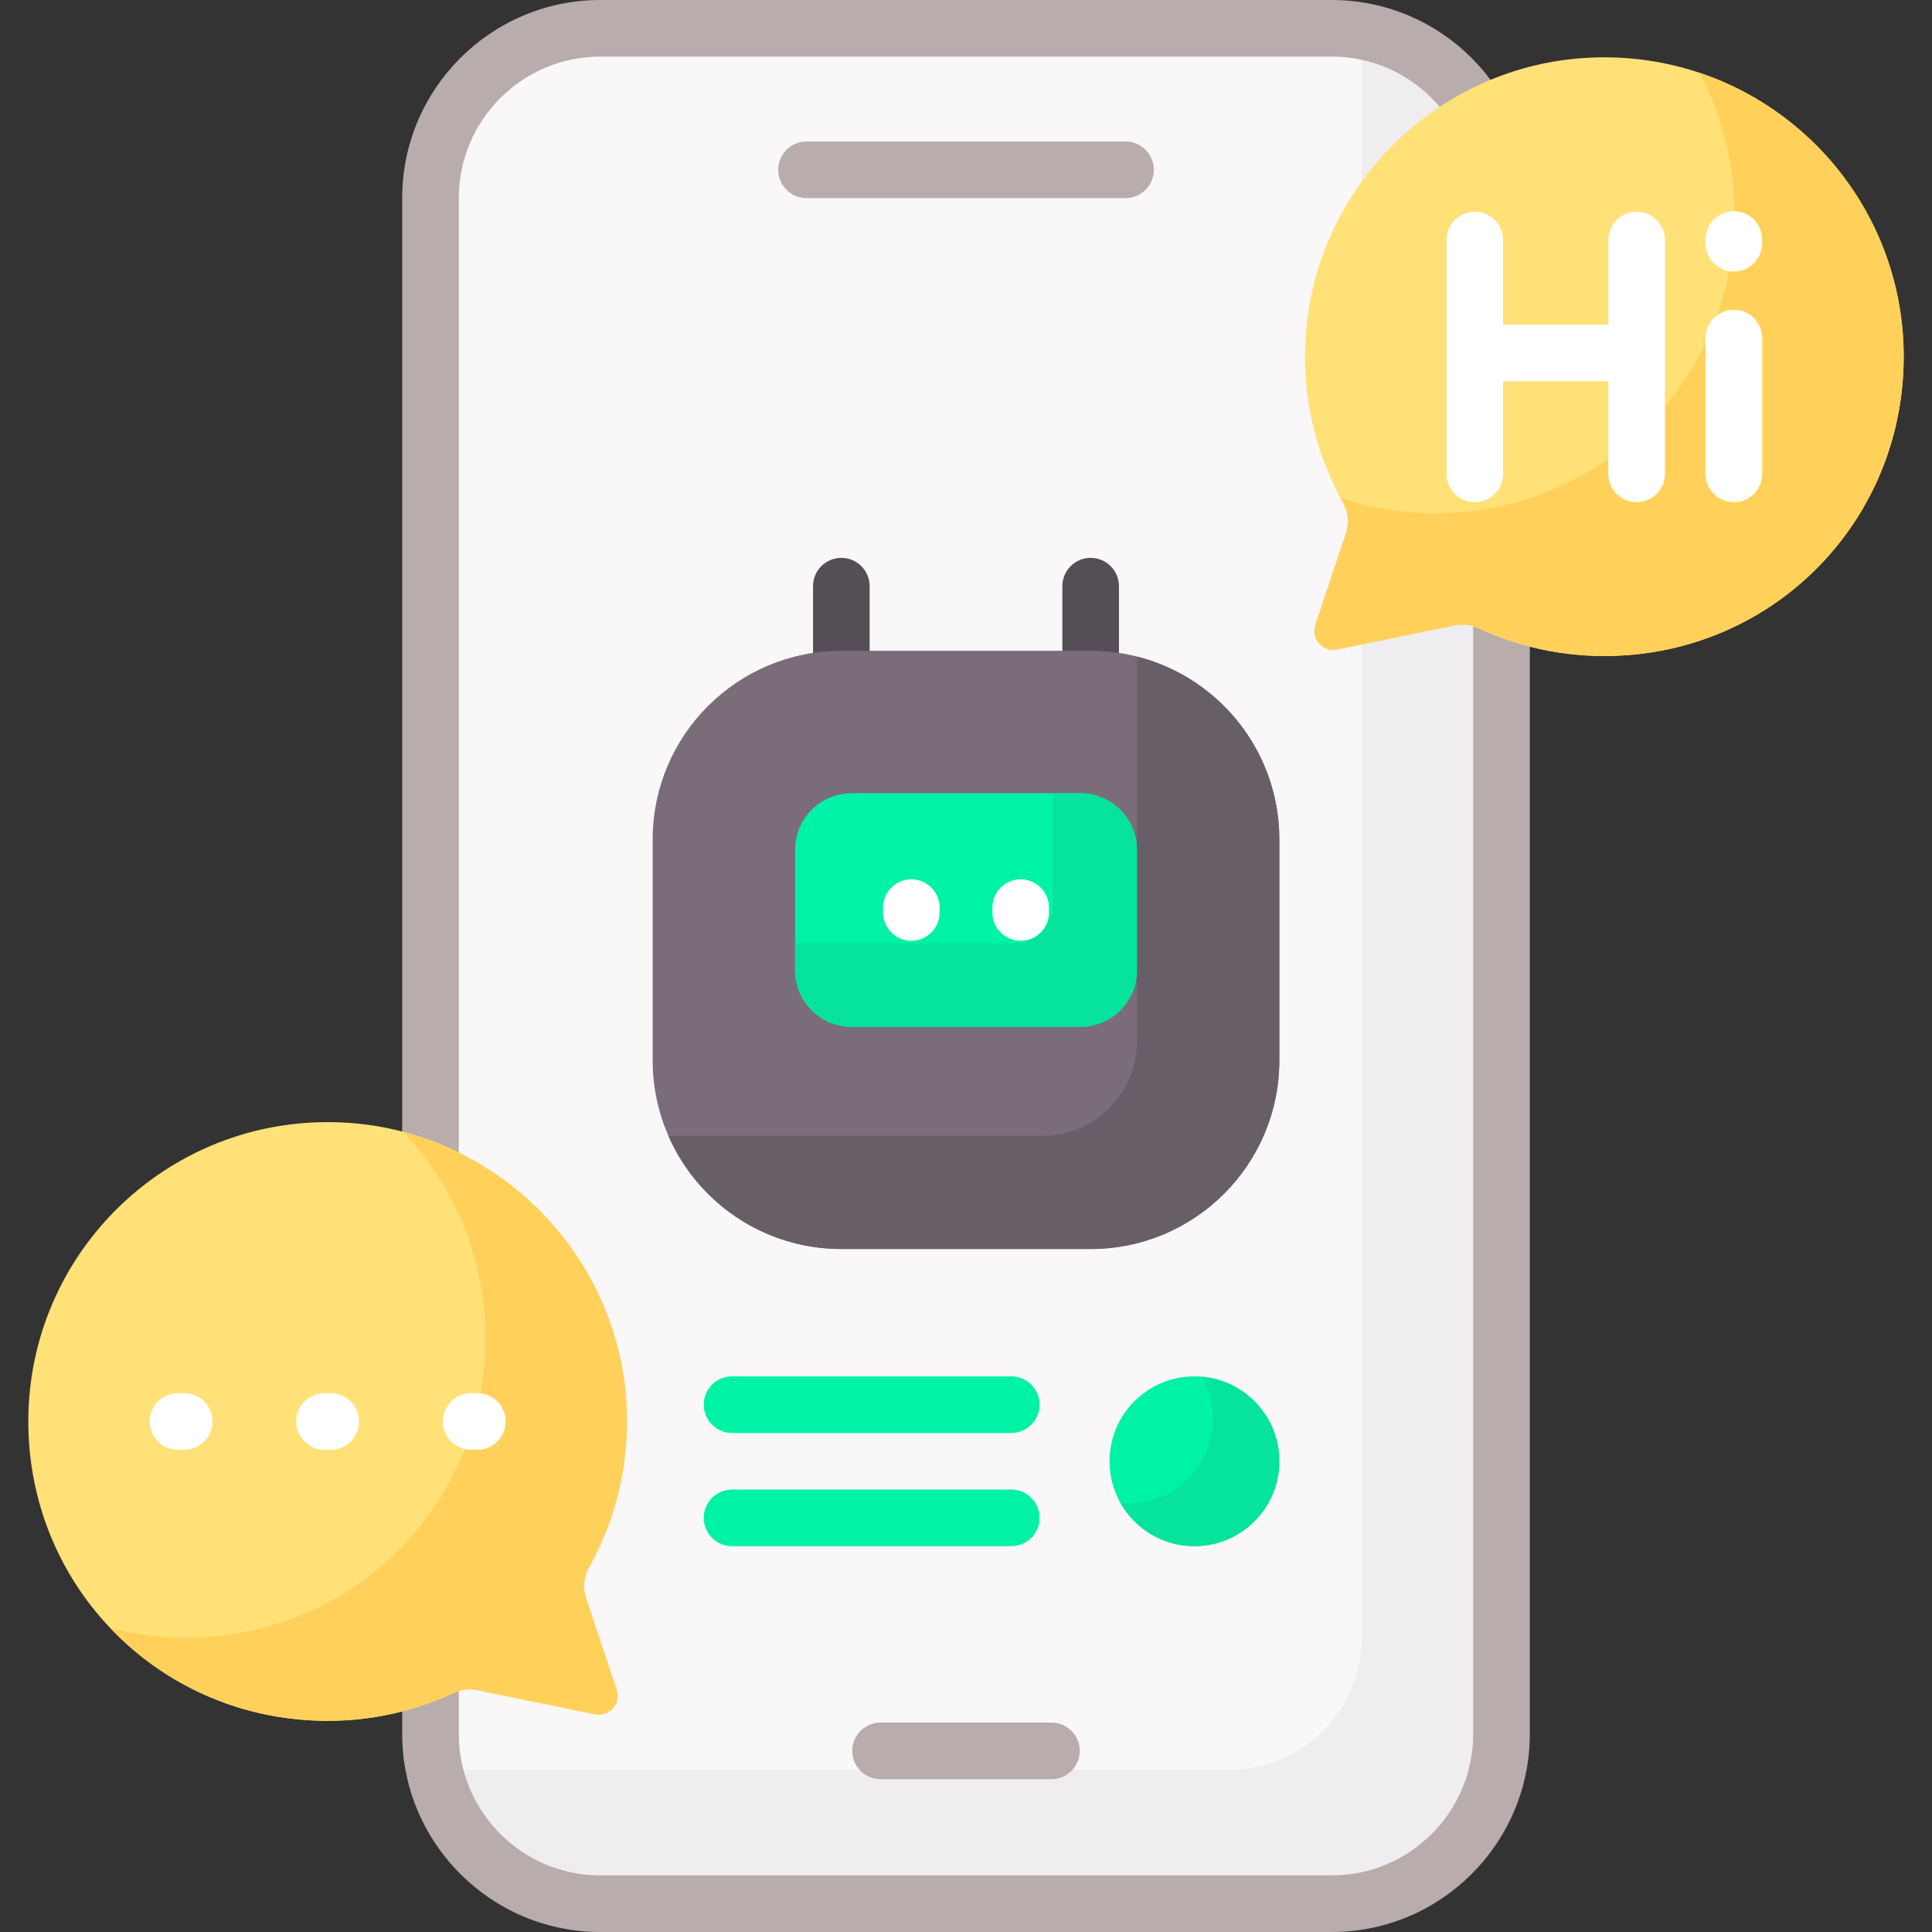
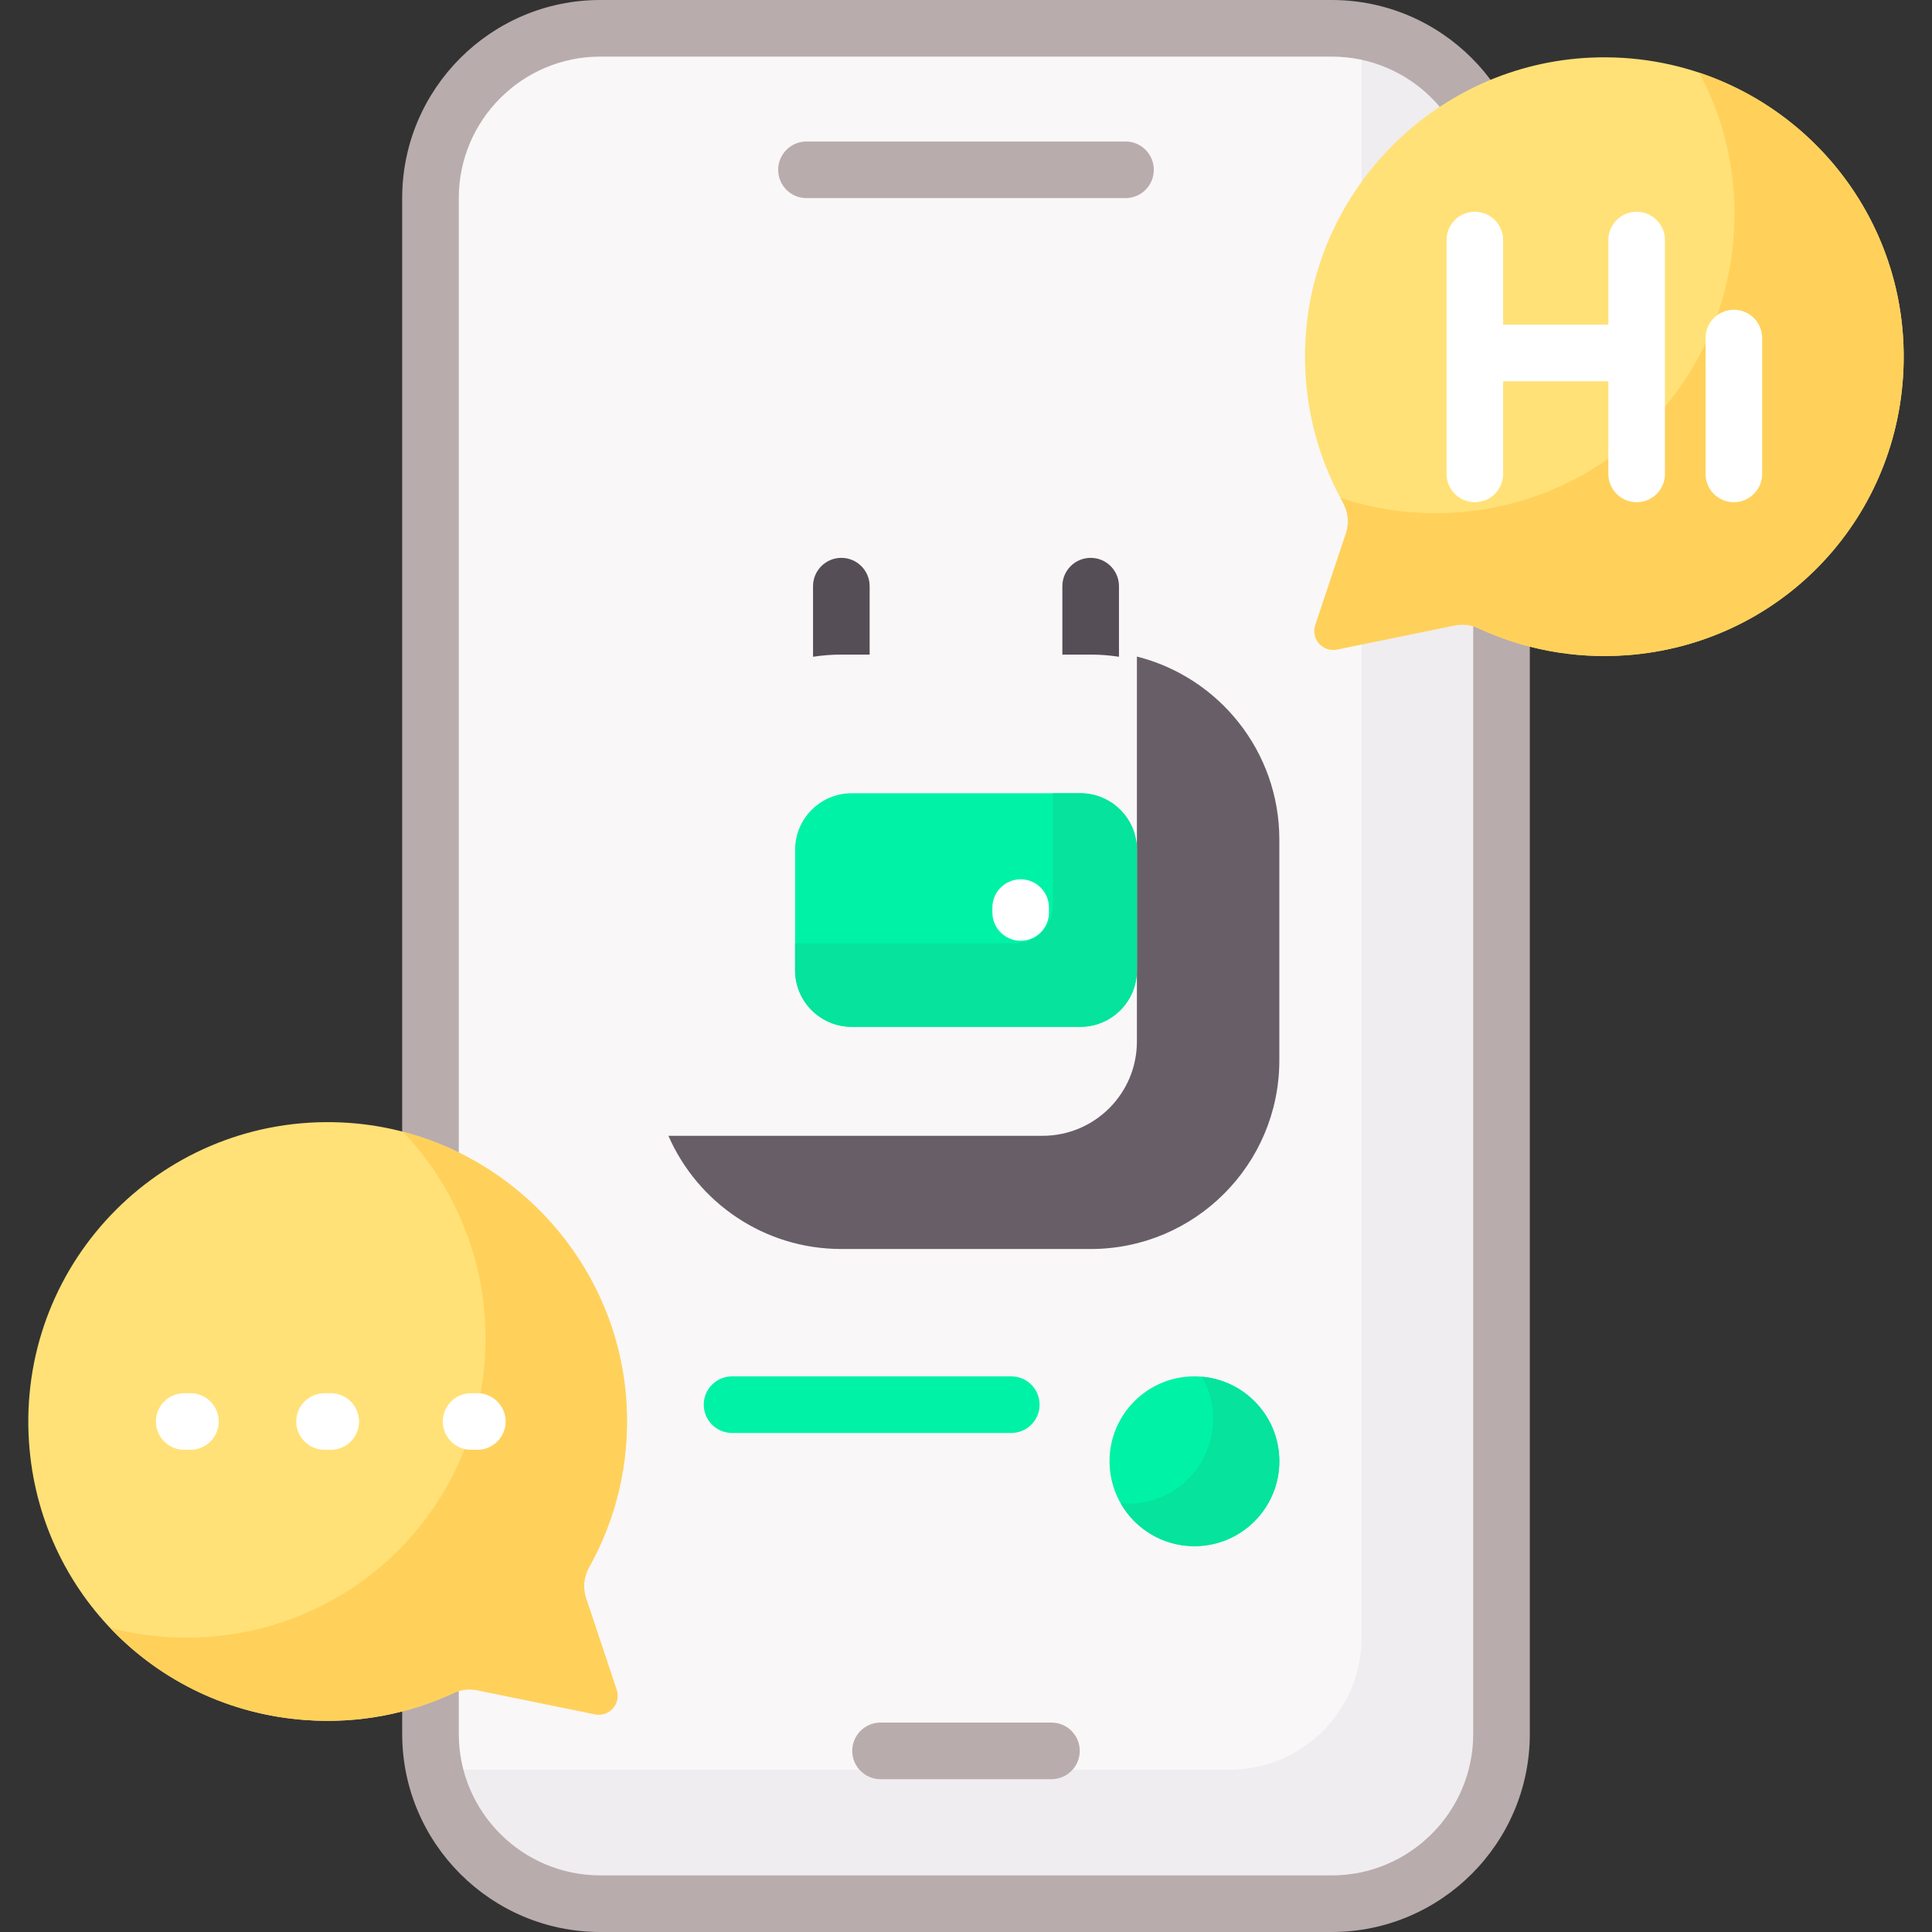
<svg xmlns="http://www.w3.org/2000/svg" id="Capa_1" enable-background="new 0 0 512 512" viewBox="0 0 512 512">
  <rect x="0" y="0" width="512" height="512" fill="#333333" stroke="none" />
  <g>
    <g>
      <g>
        <g>
          <path d="m352.918 504.5h-193.836c-24.853 0-45-20.147-45-45v-407c0-24.853 20.147-45 45-45h193.836c24.853 0 45 20.147 45 45v407c0 24.853-20.147 45-45 45z" fill="#f9f7f8" />
        </g>
      </g>
      <g fill="#554e56">
        <path d="m222.963 173.474h7.5v-18.136c0-4.142-3.358-7.5-7.5-7.5s-7.5 3.358-7.5 7.5v18.71c2.446-.377 4.95-.574 7.5-.574z" />
        <path d="m289.037 173.474c2.55 0 5.054.197 7.5.574v-18.71c0-4.142-3.357-7.5-7.5-7.5s-7.5 3.358-7.5 7.5v18.136z" />
      </g>
      <g>
        <g>
          <g>
            <path d="m360.836 8.21v425.79c0 19.33-15.67 35-35 35h-210.738c4.362 20.289 22.391 35.5 43.983 35.5h193.836c24.853 0 45-20.147 45-45v-407c.001-22.149-16.006-40.547-37.081-44.29z" fill="#efedef" />
          </g>
        </g>
      </g>
      <g>
        <g>
          <path d="m352.918 512h-193.836c-28.949 0-52.5-23.551-52.5-52.5v-407c0-28.949 23.551-52.5 52.5-52.5h193.836c28.948 0 52.5 23.551 52.5 52.5v407c0 28.949-23.552 52.5-52.5 52.5zm-193.836-497c-20.678 0-37.5 16.822-37.5 37.5v407c0 20.678 16.822 37.5 37.5 37.5h193.836c20.678 0 37.5-16.822 37.5-37.5v-407c0-20.678-16.822-37.5-37.5-37.5z" fill="#b9acac" />
        </g>
      </g>
      <g>
        <g>
          <g>
-             <path d="m289.037 331h-66.074c-27.614 0-50-22.386-50-50v-58.526c0-27.614 22.386-50 50-50h66.074c27.614 0 50 22.386 50 50v58.526c0 27.614-22.386 50-50 50z" fill="#7a6d79" />
-           </g>
+             </g>
          <g>
            <path d="m301.293 173.993v102.007c0 13.807-11.193 25-25 25h-99.158c7.717 17.656 25.326 30 45.828 30h66.074c27.614 0 50-22.386 50-50v-58.526c0-23.385-16.056-43.015-37.744-48.481z" fill="#685e68" />
          </g>
          <g>
            <path d="m210.707 257.119v-31.9c0-8.284 6.716-15 15-15h60.586c8.284 0 15 6.716 15 15v31.9c0 8.284-6.716 15-15 15h-60.586c-8.284 0-15-6.716-15-15z" fill="#00f2a6" />
          </g>
          <g>
            <path d="m286.293 210.219h-7.293v29.781c0 5.523-4.477 10-10 10h-58.293v7.119c0 8.284 6.716 15 15 15h60.586c8.284 0 15-6.716 15-15v-31.901c0-8.284-6.716-14.999-15-14.999z" fill="#05e39c" />
          </g>
        </g>
        <g>
          <g>
            <g>
              <path d="m90.491 297.461c40.445 1.817 73.32 34.348 75.551 74.772.866 15.706-2.858 30.472-9.929 43.114-1.391 2.488-1.716 5.431-.813 8.135l8.124 24.346c1.218 3.651-1.973 7.252-5.744 6.482l-31.234-6.381c-2.093-.428-4.266-.17-6.203.732-11.784 5.486-25.129 8.181-39.201 7.175-40.352-2.882-71.734-35.215-73.468-75.633-1.999-46.628 36.269-84.837 82.917-82.742z" fill="#ffe177" />
            </g>
            <g>
              <path d="m155.3 423.483c-.902-2.704-.578-5.647.813-8.135 7.071-12.643 10.795-27.409 9.929-43.115-1.922-34.836-26.61-63.791-59.281-72.299 14.313 15.013 22.799 35.63 21.83 58.225-1.733 40.418-33.115 72.751-73.468 75.633-9.022.644-17.742-.239-25.946-2.396 13.161 13.885 31.348 22.975 51.865 24.44 14.072 1.005 27.417-1.689 39.201-7.176 1.937-.902 4.11-1.159 6.203-.731l31.234 6.381c3.771.771 6.962-2.83 5.744-6.481z" fill="#ffd15b" />
            </g>
          </g>
          <g>
            <g>
              <g>
                <path d="m421.509 15.274c-40.445 1.817-73.32 34.348-75.551 74.772-.866 15.706 2.858 30.472 9.929 43.114 1.391 2.488 1.716 5.431.813 8.135l-8.124 24.346c-1.218 3.651 1.973 7.252 5.744 6.482l31.234-6.381c2.093-.428 4.266-.17 6.203.732 11.784 5.486 25.129 8.181 39.201 7.175 40.352-2.882 71.734-35.215 73.468-75.633 1.999-46.628-36.269-84.837-82.917-82.742z" fill="#ffe177" />
              </g>
            </g>
            <g>
              <path d="m450.303 19.26c6.482 12.099 9.923 26.072 9.287 40.899-1.733 40.418-33.115 72.751-73.468 75.633-10.864.776-21.291-.661-30.905-3.877.223.415.439.835.669 1.246 1.391 2.488 1.716 5.431.813 8.135l-8.124 24.346c-1.218 3.651 1.973 7.252 5.744 6.482l31.234-6.381c2.093-.427 4.266-.17 6.203.732 11.784 5.486 25.129 8.181 39.201 7.175 40.352-2.882 71.734-35.215 73.468-75.634 1.567-36.533-21.587-67.895-54.122-78.756z" fill="#ffd15b" />
            </g>
          </g>
        </g>
        <g>
          <g>
            <circle cx="316.537" cy="387.25" fill="#00f2a6" r="22.5" />
          </g>
        </g>
        <path d="m318.536 364.843c1.882 3.289 2.964 7.095 2.964 11.157 0 12.426-10.074 22.5-22.5 22.5-.674 0-1.34-.035-1.999-.093 3.877 6.775 11.171 11.343 19.536 11.343 12.426 0 22.5-10.074 22.5-22.5 0-11.752-9.012-21.395-20.501-22.407z" fill="#05e39c" />
      </g>
    </g>
    <g>
      <g>
        <path d="m298.273 52.5h-84.547c-4.142 0-7.5-3.358-7.5-7.5s3.358-7.5 7.5-7.5h84.547c4.143 0 7.5 3.358 7.5 7.5s-3.357 7.5-7.5 7.5z" fill="#b9acac" />
      </g>
      <g>
        <g>
-           <path d="m241.512 249.312c-4.142 0-7.5-3.358-7.5-7.5v-1.288c0-4.142 3.358-7.5 7.5-7.5s7.5 3.358 7.5 7.5v1.288c0 4.143-3.358 7.5-7.5 7.5z" fill="#fff" />
-         </g>
+           </g>
        <g>
          <path d="m270.488 249.312c-4.143 0-7.5-3.358-7.5-7.5v-1.288c0-4.142 3.357-7.5 7.5-7.5s7.5 3.358 7.5 7.5v1.288c0 4.143-3.357 7.5-7.5 7.5z" fill="#fff" />
        </g>
      </g>
      <g>
        <g>
          <path d="m126.499 384.211h-1.653c-4.142 0-7.5-3.358-7.5-7.5s3.358-7.5 7.5-7.5h1.653c4.142 0 7.5 3.358 7.5 7.5s-3.358 7.5-7.5 7.5z" fill="#fff" />
        </g>
        <g>
          <path d="m87.659 384.211h-1.653c-4.142 0-7.5-3.358-7.5-7.5s3.358-7.5 7.5-7.5h1.653c4.142 0 7.5 3.358 7.5 7.5s-3.358 7.5-7.5 7.5z" fill="#fff" />
        </g>
        <g>
-           <path d="m48.819 384.211h-1.652c-4.142 0-7.5-3.358-7.5-7.5s3.358-7.5 7.5-7.5h1.652c4.142 0 7.5 3.358 7.5 7.5s-3.358 7.5-7.5 7.5z" fill="#fff" />
+           <path d="m48.819 384.211c-4.142 0-7.5-3.358-7.5-7.5s3.358-7.5 7.5-7.5h1.652c4.142 0 7.5 3.358 7.5 7.5s-3.358 7.5-7.5 7.5z" fill="#fff" />
        </g>
      </g>
      <g fill="#fff">
        <path d="m433.73 56.119c-4.143 0-7.5 3.358-7.5 7.5v22.422h-27.884v-22.422c0-4.142-3.357-7.5-7.5-7.5s-7.5 3.358-7.5 7.5v61.97c0 4.142 3.357 7.5 7.5 7.5s7.5-3.358 7.5-7.5v-24.548h27.884v24.548c0 4.142 3.357 7.5 7.5 7.5s7.5-3.358 7.5-7.5v-61.97c0-4.142-3.357-7.5-7.5-7.5z" />
        <path d="m459.488 82.089c-4.143 0-7.5 3.358-7.5 7.5v36c0 4.142 3.357 7.5 7.5 7.5s7.5-3.358 7.5-7.5v-36c0-4.142-3.357-7.5-7.5-7.5z" />
-         <path d="m459.488 55.96c-4.143 0-7.5 3.358-7.5 7.5v1c0 4.142 3.357 7.5 7.5 7.5s7.5-3.358 7.5-7.5v-1c0-4.142-3.357-7.5-7.5-7.5z" />
      </g>
      <g>
        <g>
          <path d="m268 379.75h-74c-4.142 0-7.5-3.358-7.5-7.5s3.358-7.5 7.5-7.5h74c4.143 0 7.5 3.358 7.5 7.5s-3.357 7.5-7.5 7.5z" fill="#00f2a6" />
        </g>
        <g>
-           <path d="m268 409.75h-74c-4.142 0-7.5-3.358-7.5-7.5s3.358-7.5 7.5-7.5h74c4.143 0 7.5 3.358 7.5 7.5s-3.357 7.5-7.5 7.5z" fill="#00f2a6" />
-         </g>
+           </g>
      </g>
      <g>
        <path d="m278.646 471.5h-45.293c-4.142 0-7.5-3.358-7.5-7.5s3.358-7.5 7.5-7.5h45.293c4.143 0 7.5 3.358 7.5 7.5s-3.357 7.5-7.5 7.5z" fill="#b9acac" />
      </g>
    </g>
  </g>
  <g />
  <g />
  <g />
  <g />
  <g />
  <g />
  <g />
  <g />
  <g />
  <g />
  <g />
  <g />
  <g />
  <g />
  <g />
</svg>